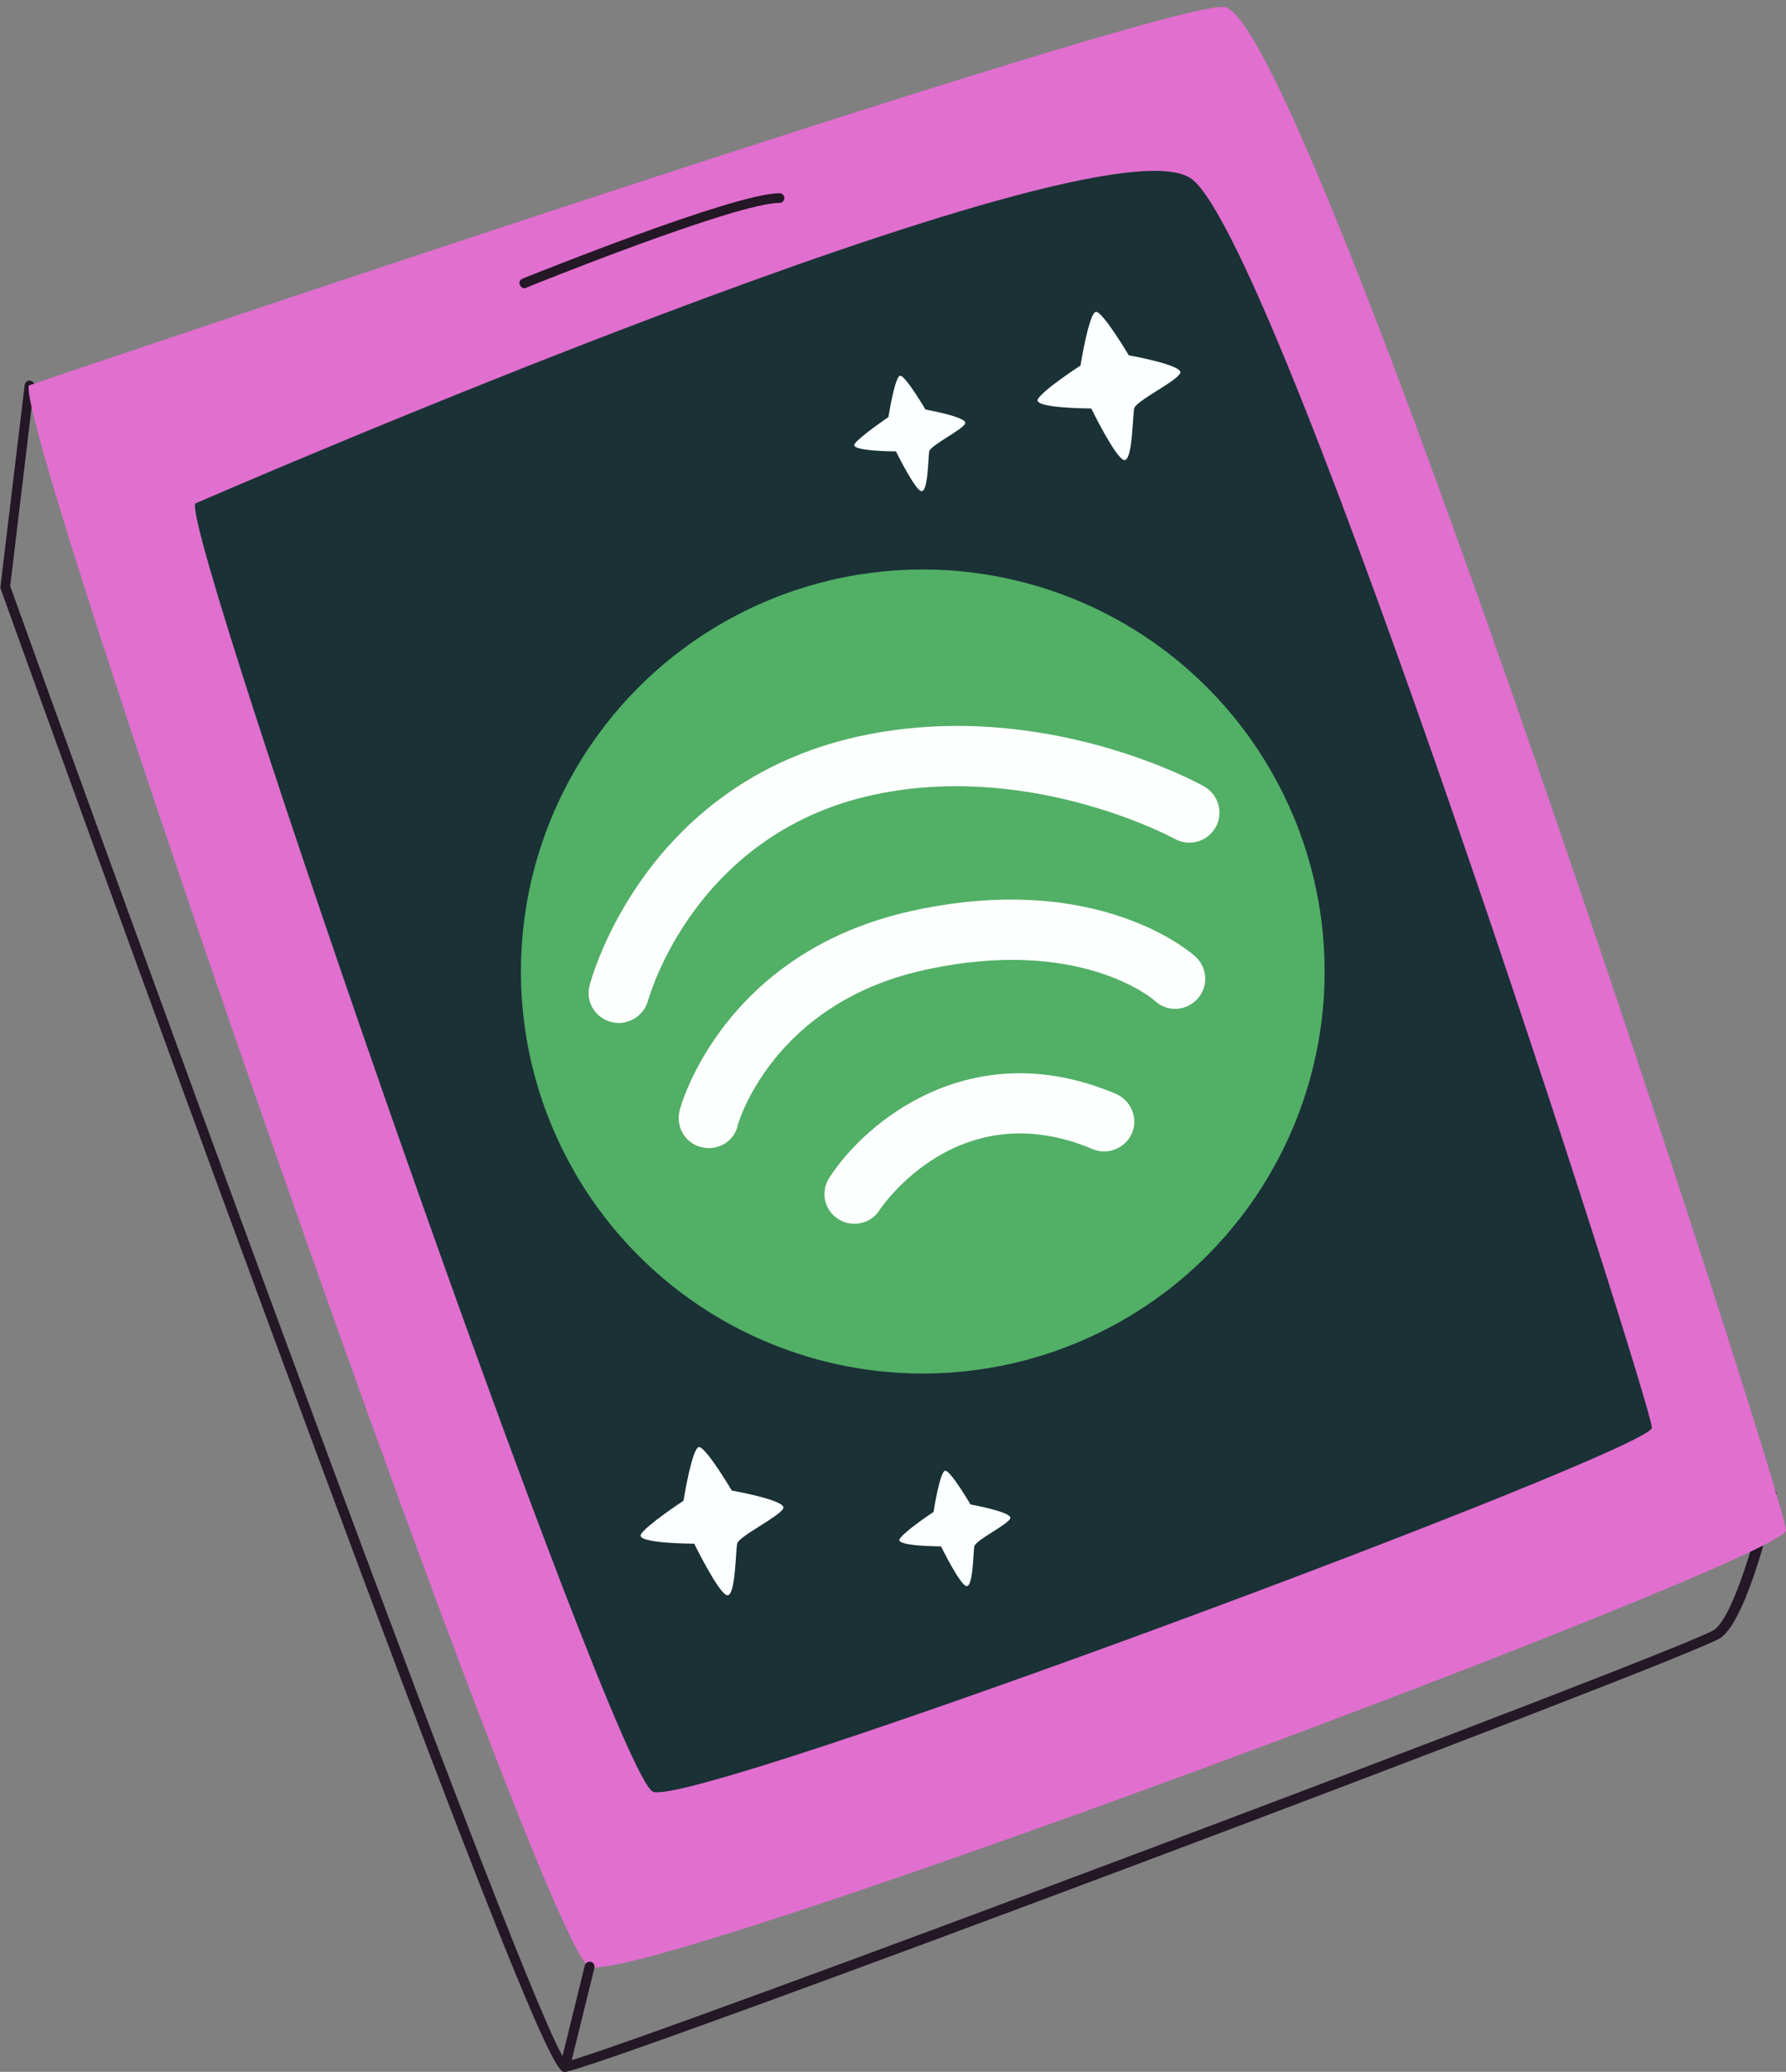
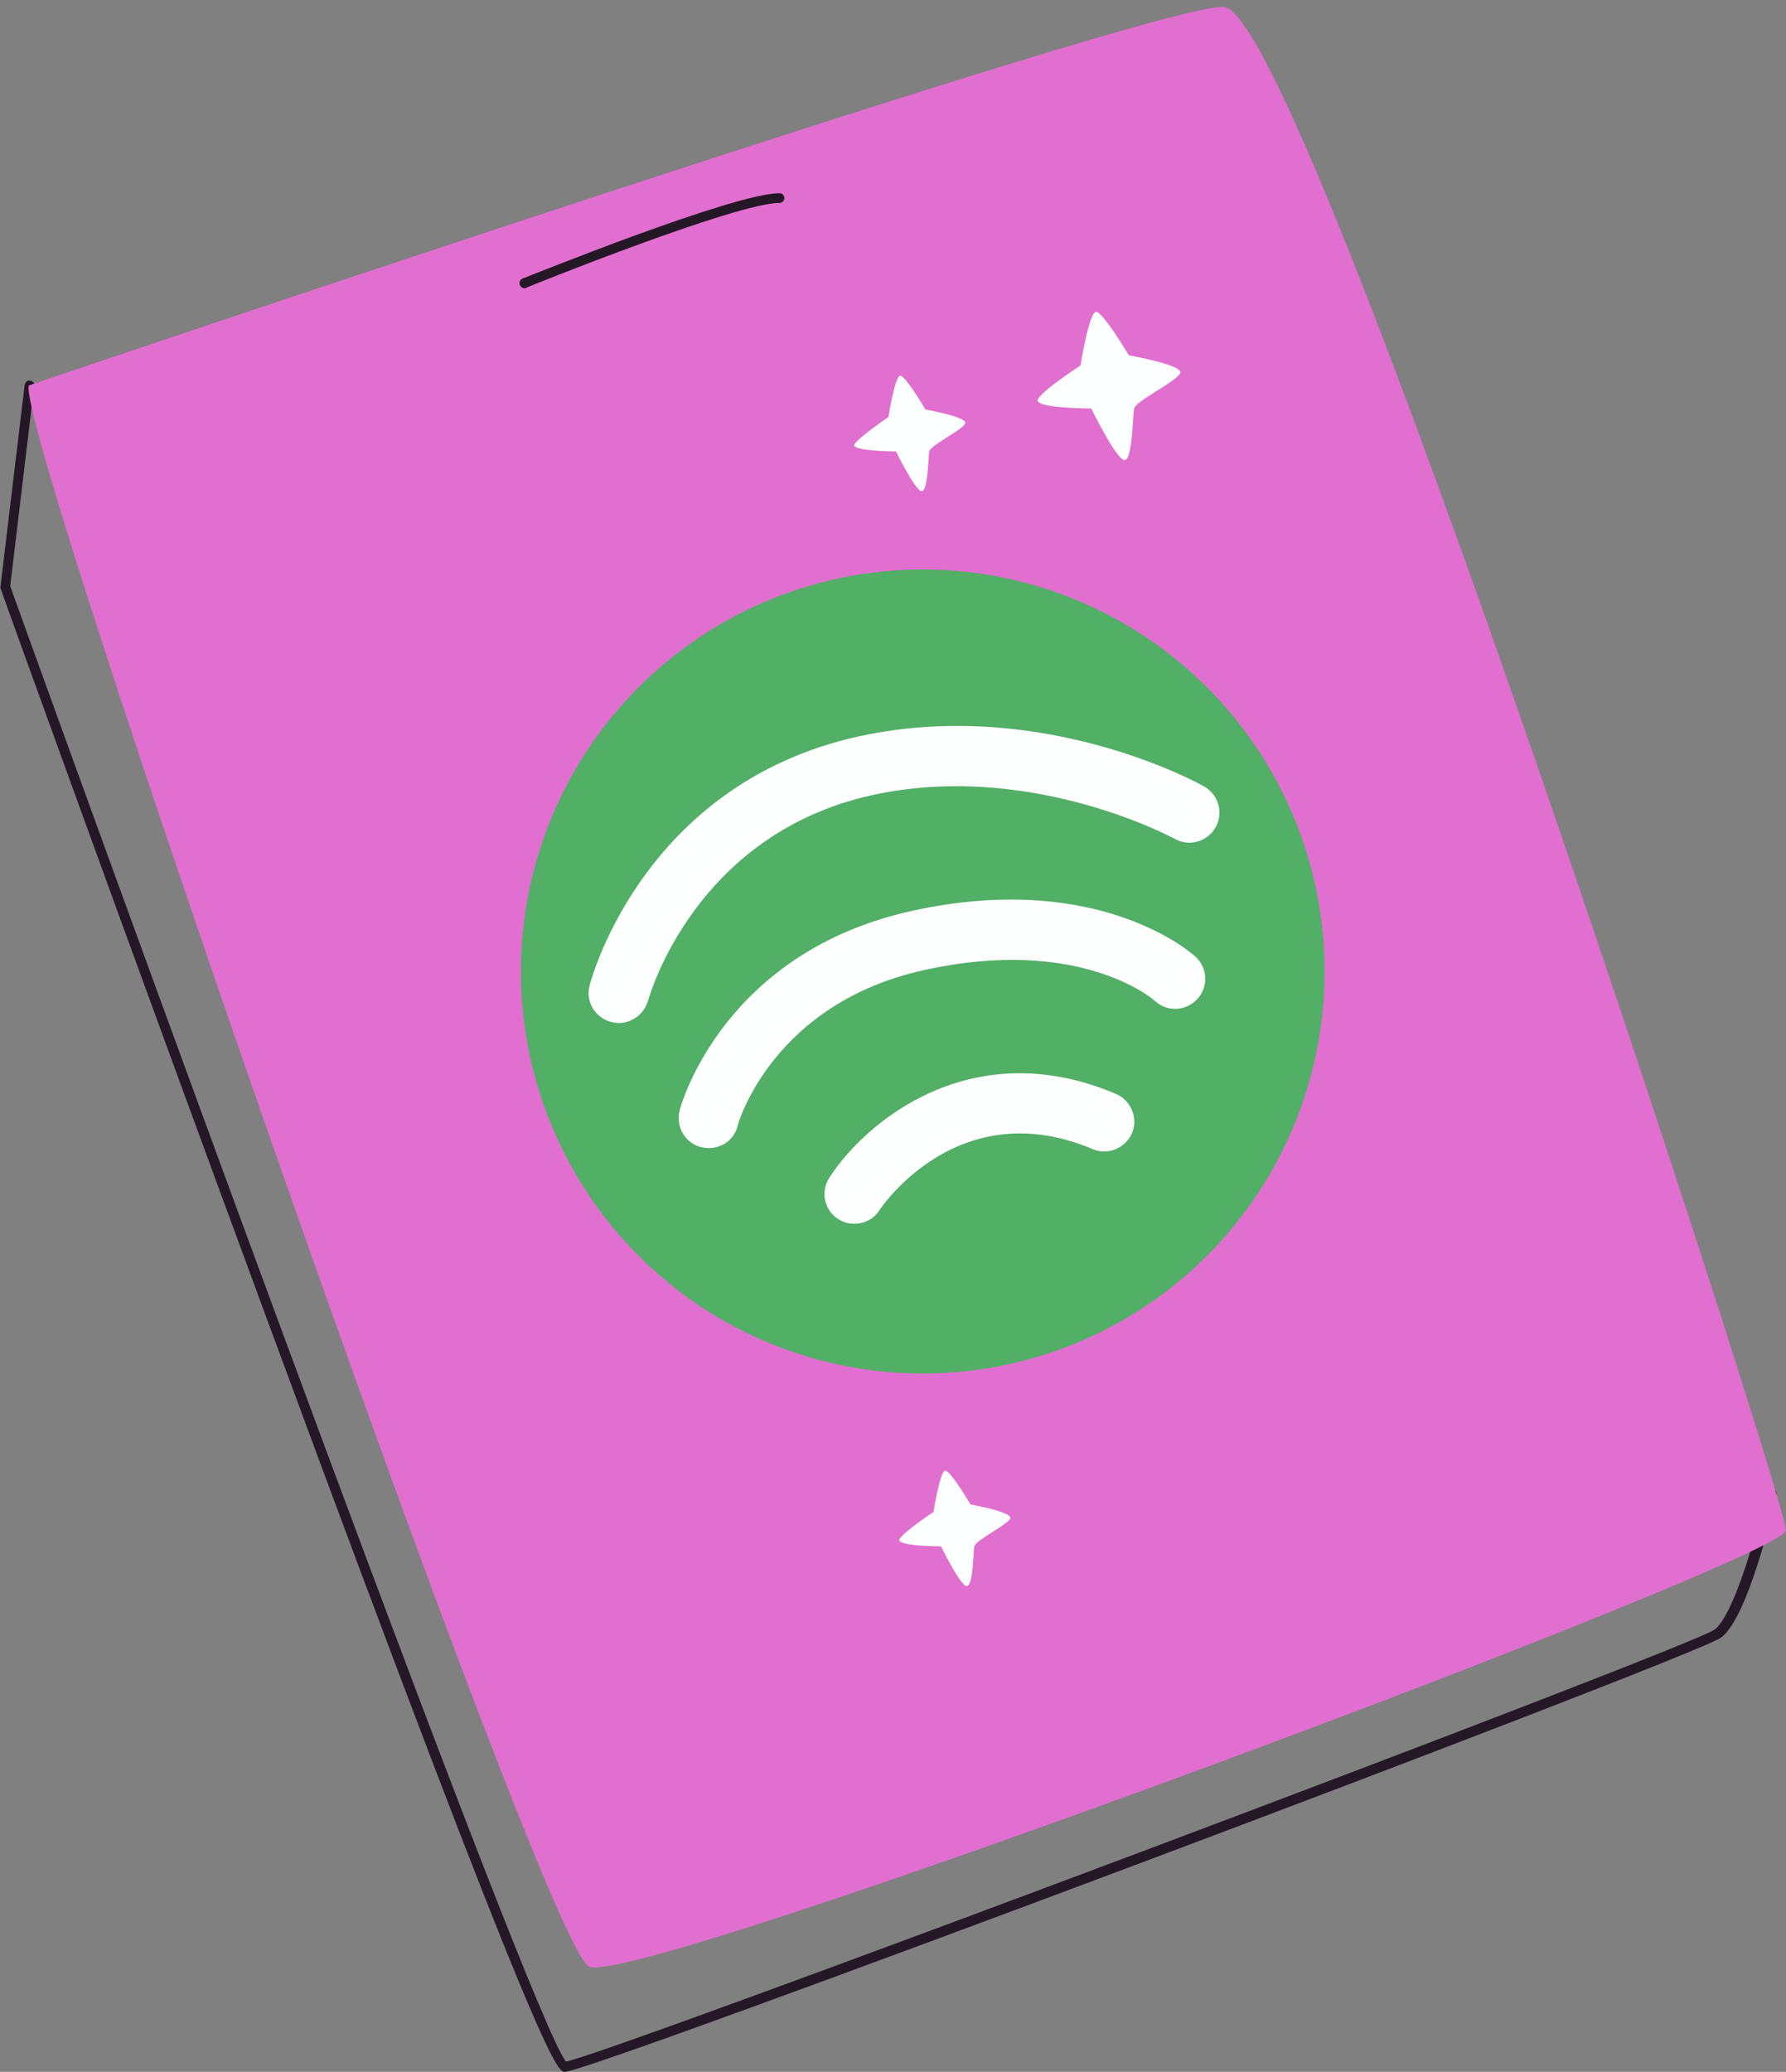
<svg xmlns="http://www.w3.org/2000/svg" height="386.0" preserveAspectRatio="xMidYMid meet" version="1.0" viewBox="89.5 62.4 332.9 386.0" width="332.9" zoomAndPan="magnify">
  <rect x="89.5" y="62.4" width="332.9" height="386.0" fill="#808080" stroke="none" />
  <g>
    <g id="change1_1">
      <path d="M194.8,448.4c-1.4,0-3.8,0-54.9-138.5C114.7,241.7,89.8,172.7,89.6,172c0-0.1-0.1-0.3,0-0.4l4.5-37.5 c0.1-0.4,0.4-0.8,0.8-0.8c0.4,0,0.8,0.2,1,0.6l104.5,286.3l219-80.4c0.3-0.1,0.7,0,0.9,0.2c0.3,0.2,0.4,0.6,0.3,0.9 c-0.5,2.3-5.2,22.8-10.3,26.6C405.2,371.2,199.8,448.4,194.8,448.4z M91.4,171.6c26.8,74.4,97,266.8,103.6,274.9 c9.9-2.1,209.7-77.2,214.1-80.5c3.5-2.7,7.5-16.8,9.2-23.9l-218.2,80.1c-0.2,0.1-0.5,0.1-0.7,0c-0.2-0.1-0.4-0.3-0.5-0.5 L95.4,138.2L91.4,171.6z" fill="#241726" />
    </g>
    <g id="change2_1">
      <path d="M94.9,134.2c0,0,211.7-71.8,222.8-70.5c15.2,1.7,104.7,278.4,104.7,283.8s-214.3,85.4-223.1,81.3 C190.6,424.7,91.7,140.7,94.9,134.2z" fill="#e16fcf" />
    </g>
    <g id="change3_1">
-       <path d="M125.9,156.2c0,0,169-73.5,185.8-60.4s85.7,228.3,85.7,232.6s-179,71.1-186.2,67.8 C203.8,393,123.2,161.5,125.9,156.2z" fill="#1a3136" />
-     </g>
+       </g>
    <g id="change4_1">
-       <path d="M216.9,342c0,0,1.6-10,2.9-10s6.1,8.1,6.1,8.1s10.2,1.8,9.6,3.3c-0.6,1.5-8.3,5.2-8.6,6.6 c-0.3,1.5-0.3,10-1.9,9.6c-1.6-0.4-6.1-9.6-6.1-9.6s-11.2,0-9.9-1.8C210.2,346.4,216.9,342,216.9,342z" fill="#fbffff" />
-     </g>
+       </g>
    <g id="change4_2">
      <path d="M263.5,344.1c0,0,1.2-7.7,2.2-7.7c1,0,4.7,6.3,4.7,6.3s7.9,1.4,7.4,2.6s-6.4,4-6.7,5.2 c-0.2,1.1-0.2,7.7-1.5,7.4c-1.2-0.3-4.7-7.4-4.7-7.4s-8.7,0-7.7-1.4C258.3,347.5,263.5,344.1,263.5,344.1z" fill="#fbffff" />
    </g>
    <g id="change4_3">
      <path d="M255.1,140.1c0,0,1.2-7.7,2.2-7.7c1,0,4.7,6.3,4.7,6.3s7.9,1.4,7.4,2.6s-6.4,4-6.7,5.2 c-0.2,1.1-0.2,7.7-1.5,7.4c-1.2-0.3-4.7-7.4-4.7-7.4s-8.7,0-7.7-1.4S255.1,140.1,255.1,140.1z" fill="#fbffff" />
    </g>
    <g>
      <g id="change5_1">
        <circle cx="261.5" cy="243.4" fill="#52af66" r="74.9" />
      </g>
      <g id="change6_1">
        <path d="M248.7,290.4c-1,0-2.1-0.3-3-0.9c-2.6-1.7-3.3-5.1-1.6-7.7c6.7-10.4,26.5-27,53.4-15.6c2.8,1.2,4.2,4.5,3,7.3 c-1.2,2.8-4.5,4.2-7.3,3C268.3,266,254,287,253.4,287.9C252.4,289.5,250.6,290.4,248.7,290.4z" fill="#fdffff" />
      </g>
      <g id="change6_2">
        <path d="M221.6,276.3c-0.5,0-1-0.1-1.5-0.2c-3-0.8-4.7-3.9-3.9-6.9c0.3-1.2,8.3-29.4,43.3-37.1 c34.6-7.6,52,7.8,52.8,8.5c2.3,2.1,2.5,5.6,0.4,7.9c-2.1,2.3-5.6,2.5-7.9,0.4c-0.5-0.5-14.3-12.1-42.9-5.8 c-28.5,6.2-34.9,28.8-34.9,29C226.4,274.7,224.1,276.3,221.6,276.3z" fill="#fdffff" />
      </g>
      <g id="change6_3">
        <path d="M204.8,253c-0.5,0-0.9-0.1-1.4-0.2c-3-0.8-4.8-3.8-4-6.8c0.4-1.6,10.6-38.8,52.1-46.8c33-6.4,61.2,9,62.4,9.7 c2.7,1.5,3.7,4.9,2.2,7.6c-1.5,2.7-4.9,3.7-7.6,2.2c-0.2-0.1-25.9-14.1-54.8-8.5c-34.7,6.7-43.3,38.3-43.4,38.6 C209.6,251.3,207.3,253,204.8,253z" fill="#fdffff" />
      </g>
    </g>
    <g id="change1_2">
-       <path d="M194.8,448.4c-0.1,0-0.1,0-0.2,0c-0.5-0.1-0.8-0.6-0.7-1.1l4.6-18.7c0.1-0.5,0.6-0.8,1.1-0.7 c0.5,0.1,0.8,0.6,0.7,1.1l-4.6,18.7C195.6,448.1,195.2,448.4,194.8,448.4z" fill="#241726" />
-     </g>
+       </g>
    <g id="change4_4">
      <path d="M290.9,130.5c0,0,1.6-10,2.9-10c1.3,0,6.1,8.1,6.1,8.1s10.2,1.8,9.6,3.3c-0.6,1.5-8.3,5.2-8.6,6.6 c-0.3,1.5-0.3,10-1.9,9.6c-1.6-0.4-6.1-9.6-6.1-9.6s-11.2,0-9.9-1.8C284.1,134.9,290.9,130.5,290.9,130.5z" fill="#fbffff" />
    </g>
    <g id="change1_3">
      <path d="M187.3,116.1c-0.4,0-0.7-0.2-0.9-0.6c-0.2-0.5,0-1,0.5-1.2c1.6-0.6,39.4-15.9,47.9-15.9c0.5,0,0.9,0.4,0.9,0.9 s-0.4,0.9-0.9,0.9c-8.1,0-46.8,15.6-47.2,15.8C187.6,116.1,187.4,116.1,187.3,116.1z" fill="#241726" />
    </g>
  </g>
</svg>